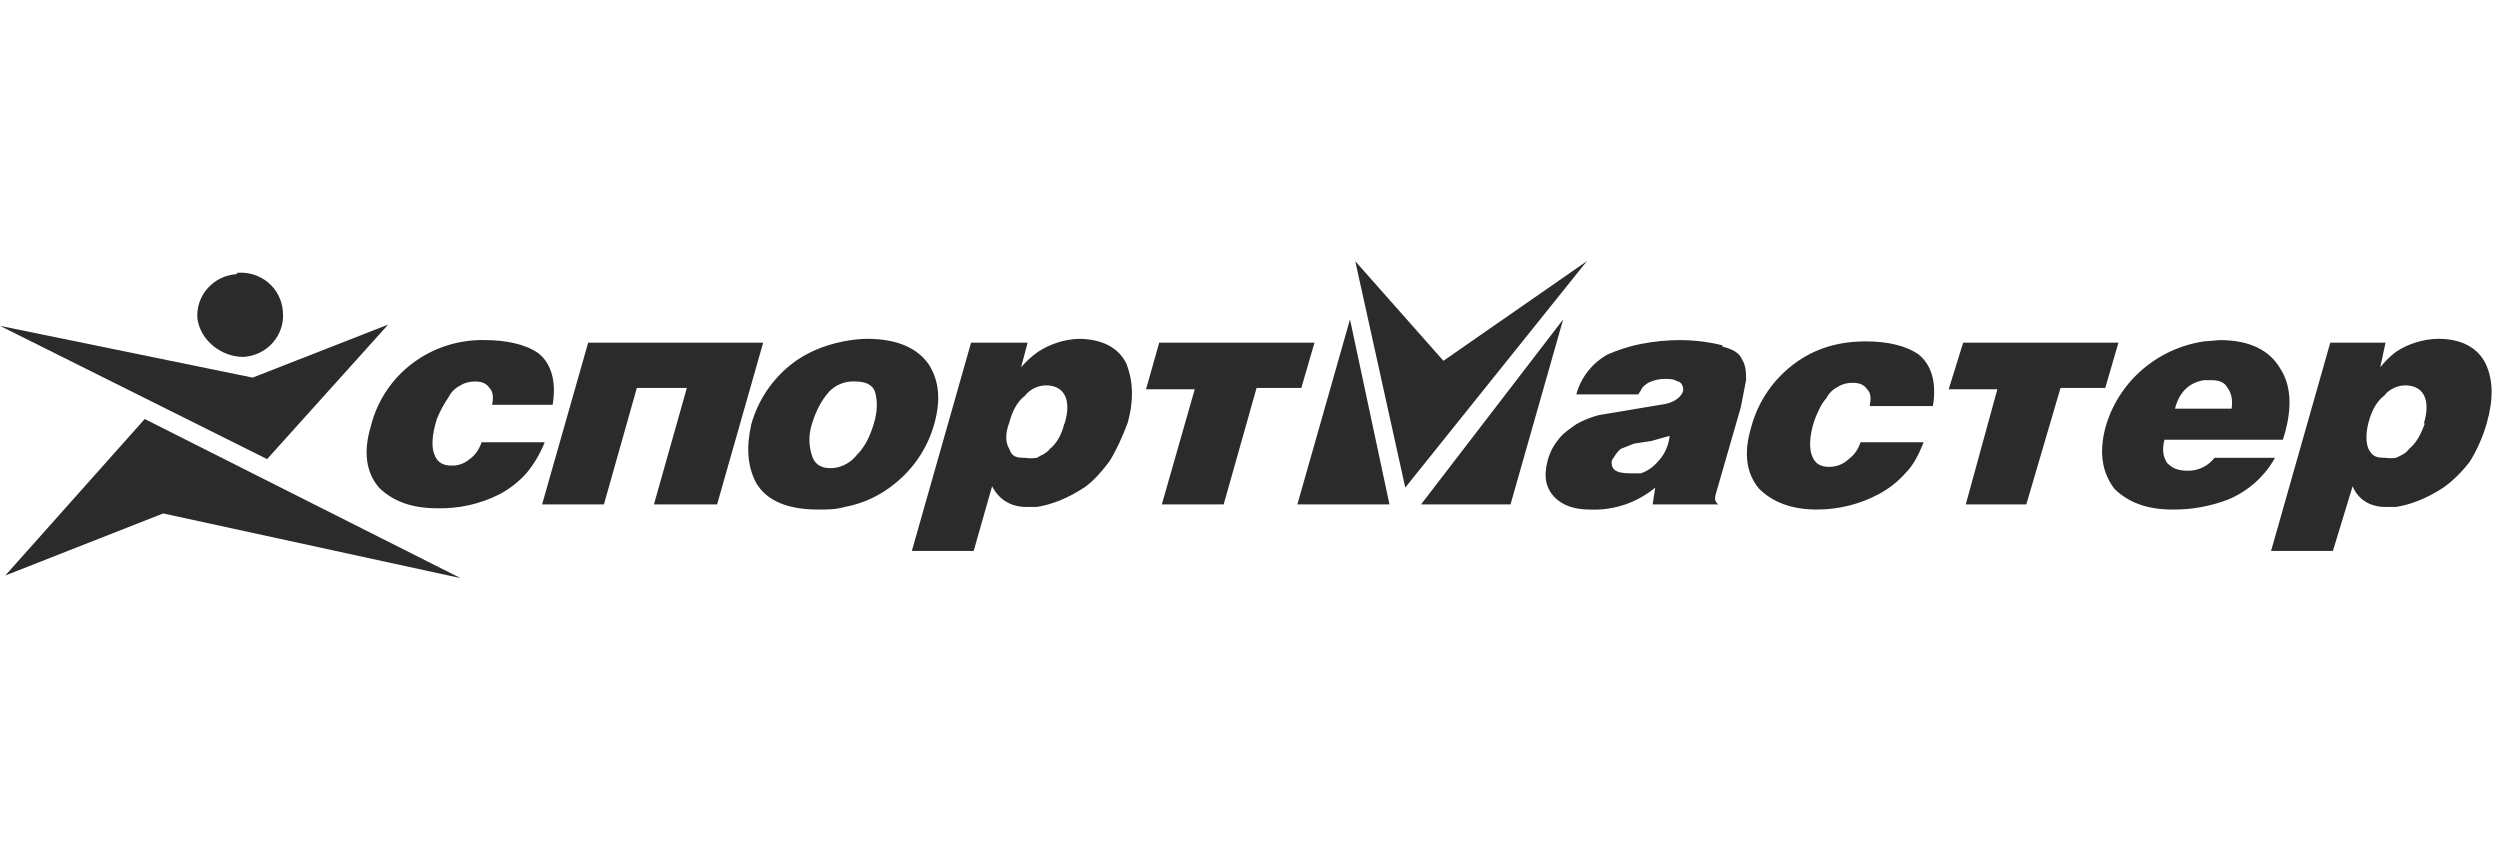
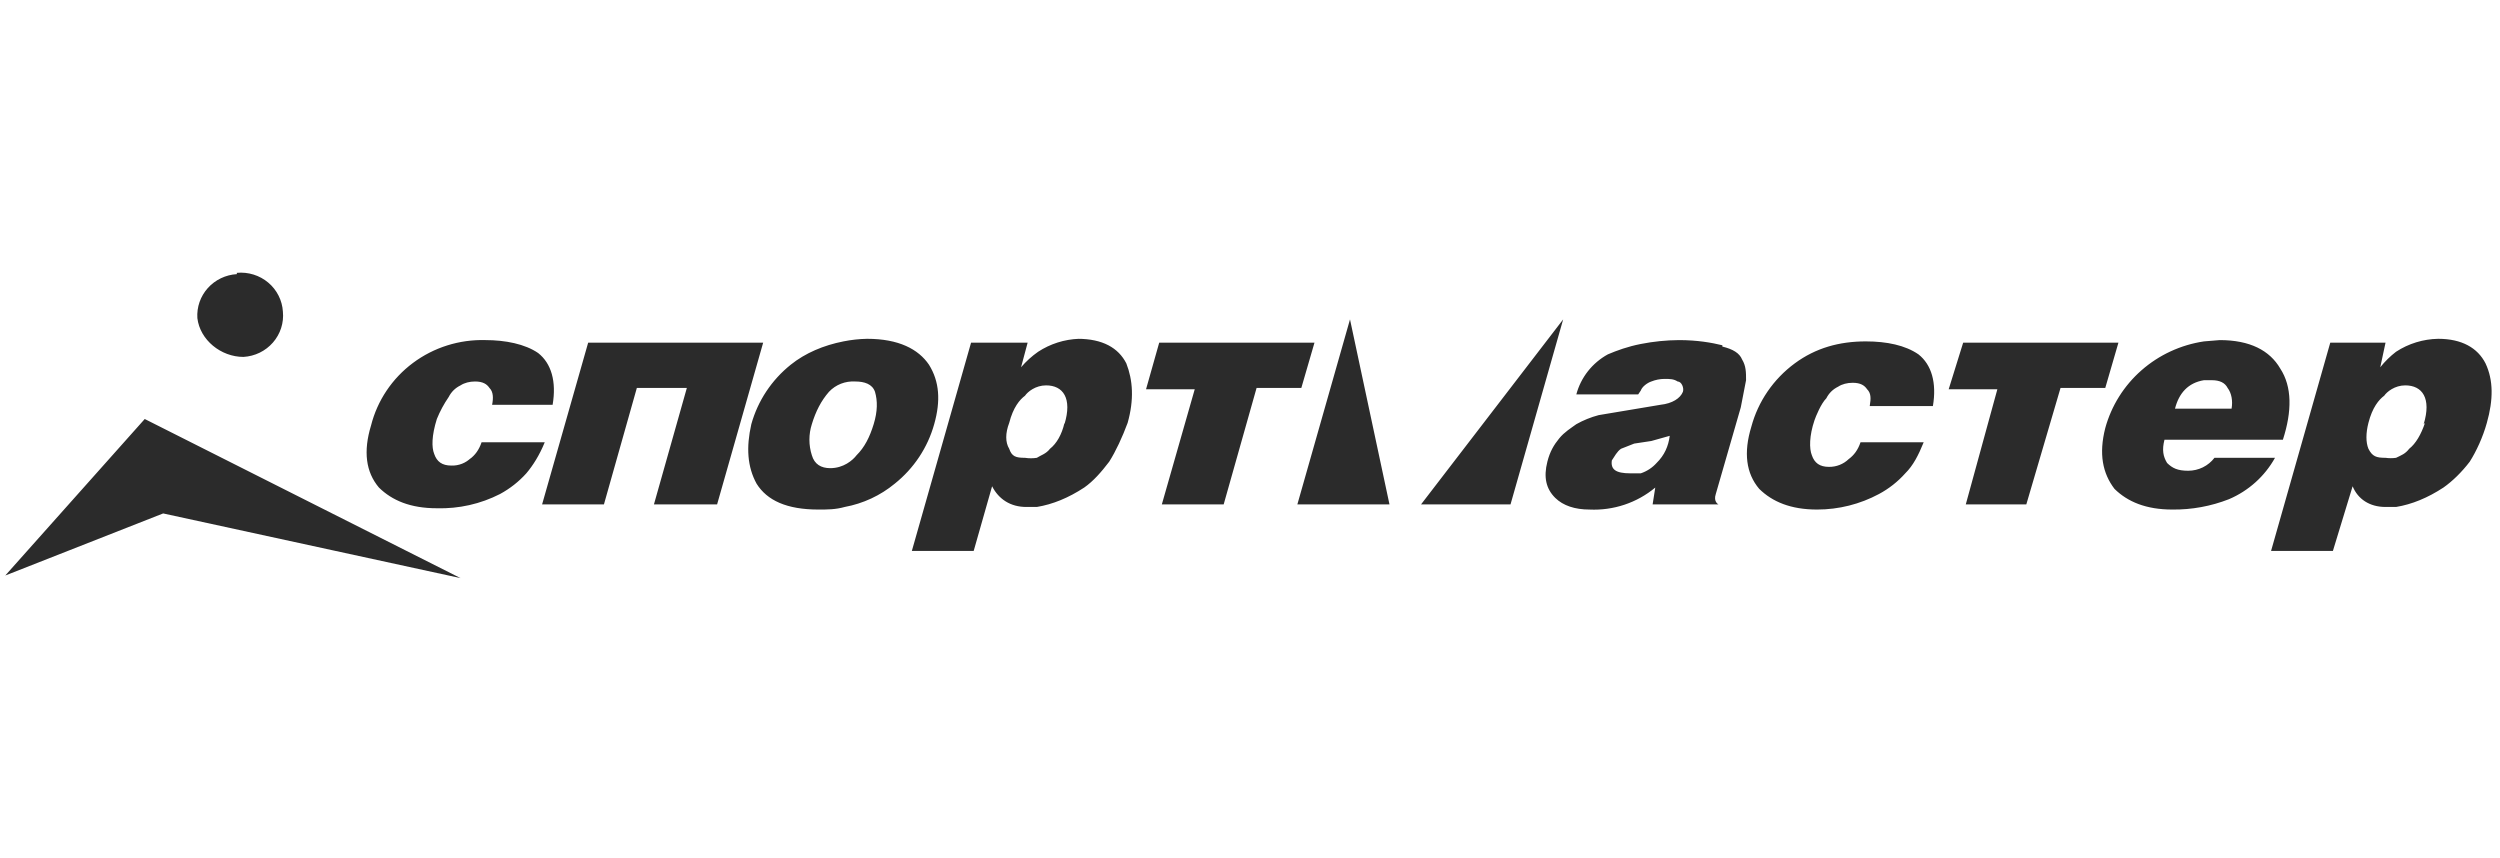
<svg xmlns="http://www.w3.org/2000/svg" width="201" height="69" viewBox="0 0 201 69" fill="none">
-   <path d="M116.051 29.008L108.963 21L112.983 39.2L127.582 21L116.051 29.008ZM21.475 36.912L31.208 26.096L20.311 30.36L-0 26.2L21.475 36.912Z" fill="#2B2B2B" />
  <path d="M108.54 25.68L104.308 40.552H111.714L108.54 25.68ZM125.678 25.68L114.253 40.552H121.446L125.678 25.68ZM196.028 27.24C194.822 27.263 193.647 27.624 192.643 28.28C192.169 28.644 191.743 29.063 191.373 29.528L191.796 27.552H187.353L182.593 44.296H187.565L189.151 39.096C189.575 40.136 190.527 40.76 191.796 40.76H192.643C193.912 40.552 195.181 40.032 196.451 39.2C197.191 38.68 197.932 37.952 198.567 37.12C199.096 36.288 199.625 35.144 199.942 34C200.471 32.128 200.471 30.568 199.836 29.216C199.201 27.968 197.932 27.24 196.028 27.24ZM194.97 34C194.653 34.936 194.229 35.664 193.7 36.08C193.383 36.496 193.066 36.6 192.643 36.808C192.362 36.848 192.077 36.848 191.796 36.808C191.056 36.808 190.738 36.704 190.421 36.08C190.209 35.56 190.209 34.832 190.421 34C190.738 32.752 191.267 32.128 191.69 31.816C191.902 31.504 192.537 30.984 193.383 30.984C194.758 30.984 195.499 32.024 194.864 34.104M86.747 27.24C85.578 27.283 84.442 27.643 83.468 28.28C82.957 28.637 82.495 29.056 82.093 29.528L82.621 27.552H78.073L73.312 44.296H78.284L79.765 39.096C80.294 40.136 81.246 40.76 82.516 40.76H83.362C84.632 40.552 85.901 40.032 87.17 39.2C87.911 38.68 88.546 37.952 89.18 37.12C89.709 36.288 90.238 35.144 90.662 34C91.19 32.128 91.085 30.568 90.556 29.216C89.921 27.968 88.651 27.24 86.641 27.24M85.584 34C85.372 34.936 84.949 35.664 84.42 36.08C84.103 36.496 83.679 36.6 83.362 36.808C83.047 36.858 82.725 36.858 82.41 36.808C81.669 36.808 81.352 36.704 81.14 36.08C80.823 35.56 80.823 34.832 81.14 34C81.458 32.752 81.987 32.128 82.41 31.816C82.621 31.504 83.256 30.984 84.103 30.984C85.478 30.984 86.218 32.024 85.584 34.104M0.423 46.272L13.118 41.28L37.026 46.48L11.637 33.688L0.423 46.272ZM19.042 22.04C18.597 22.067 18.162 22.179 17.762 22.371C17.361 22.564 17.003 22.831 16.708 23.16C16.413 23.489 16.187 23.871 16.043 24.286C15.899 24.7 15.84 25.139 15.868 25.576C16.08 27.344 17.773 28.696 19.571 28.696C20.025 28.67 20.47 28.554 20.878 28.356C21.286 28.157 21.649 27.879 21.945 27.539C22.241 27.2 22.465 26.805 22.602 26.378C22.74 25.951 22.788 25.502 22.745 25.056C22.718 24.609 22.601 24.172 22.398 23.771C22.196 23.37 21.914 23.013 21.568 22.722C21.223 22.431 20.821 22.211 20.387 22.076C19.953 21.941 19.495 21.893 19.042 21.936M178.044 36.808C177.797 37.131 177.478 37.393 177.111 37.574C176.743 37.754 176.338 37.848 175.928 37.848C175.081 37.848 174.658 37.64 174.235 37.224C173.918 36.704 173.812 36.184 174.024 35.352H183.545C184.285 33.064 184.285 31.088 183.333 29.632C182.487 28.176 180.9 27.344 178.467 27.344L177.197 27.448C175.33 27.727 173.585 28.535 172.176 29.772C170.767 31.009 169.755 32.623 169.263 34.416C168.734 36.496 169.051 38.056 170.004 39.304C171.061 40.344 172.543 40.968 174.658 40.968C176.215 40.985 177.761 40.702 179.207 40.136C180.784 39.463 182.087 38.291 182.91 36.808H178.044ZM177.197 30.568H177.832C178.467 30.568 178.89 30.776 179.101 31.192C179.419 31.608 179.525 32.232 179.419 32.856H174.87C175.187 31.608 175.928 30.776 177.197 30.568ZM138.478 27.76C137.632 27.552 136.468 27.344 134.987 27.344C133.957 27.352 132.93 27.456 131.919 27.656C130.861 27.864 130.015 28.176 129.275 28.488C128.652 28.829 128.107 29.291 127.67 29.845C127.234 30.399 126.916 31.034 126.736 31.712H131.708L131.919 31.4C132.025 31.088 132.448 30.776 132.766 30.672C133.102 30.537 133.461 30.467 133.824 30.464C134.247 30.464 134.564 30.464 134.881 30.672C135.199 30.672 135.41 31.192 135.305 31.504C135.093 32.024 134.458 32.44 133.506 32.544L128.534 33.376C127.905 33.542 127.301 33.787 126.736 34.104C126.313 34.416 125.784 34.728 125.36 35.248C124.937 35.768 124.62 36.288 124.408 37.12C124.091 38.368 124.303 39.304 125.043 40.032C125.678 40.656 126.63 40.968 127.794 40.968C129.721 41.059 131.611 40.427 133.083 39.2L132.871 40.552H138.161C138.161 40.552 137.738 40.344 137.949 39.72L139.959 32.752L140.383 30.568C140.383 29.944 140.383 29.424 140.065 28.904C139.854 28.384 139.325 28.072 138.478 27.864M133.189 37.224C132.847 37.606 132.409 37.892 131.919 38.056H131.073C129.909 38.056 129.486 37.744 129.592 37.016C129.804 36.704 130.015 36.288 130.333 36.08L131.39 35.664L132.766 35.456L134.247 35.04C134.141 35.872 133.824 36.6 133.189 37.224ZM148.634 36.912C148.425 37.114 148.177 37.273 147.904 37.38C147.632 37.487 147.341 37.54 147.047 37.536C146.307 37.536 145.884 37.224 145.672 36.6C145.46 36.08 145.46 35.04 145.884 33.792C145.989 33.48 146.413 32.44 146.836 32.024C147.047 31.608 147.365 31.296 147.788 31.088C148.105 30.88 148.528 30.776 148.951 30.776C149.586 30.776 149.904 30.984 150.115 31.296C150.433 31.608 150.433 32.024 150.327 32.648H155.405C155.722 30.776 155.299 29.32 154.241 28.488C153.183 27.76 151.702 27.448 150.009 27.448C147.894 27.448 145.989 27.968 144.297 29.216C142.583 30.48 141.353 32.276 140.806 34.312C140.171 36.392 140.383 38.056 141.44 39.304C142.498 40.344 143.979 40.968 146.095 40.968C147.833 40.968 149.542 40.539 151.067 39.72C151.867 39.292 152.583 38.729 153.183 38.056C153.818 37.432 154.241 36.6 154.664 35.56H149.586C149.375 36.184 149.057 36.6 148.634 36.912ZM74.687 29.32C73.841 28.072 72.254 27.24 69.715 27.24C69.075 27.252 68.438 27.322 67.811 27.448C66.224 27.76 64.743 28.384 63.579 29.32C62.04 30.551 60.931 32.223 60.406 34.104C59.983 35.976 60.088 37.536 60.829 38.888C61.675 40.24 63.262 40.968 65.801 40.968C66.541 40.968 67.176 40.968 67.917 40.76C69.398 40.486 70.782 39.841 71.937 38.888C73.476 37.657 74.585 35.985 75.11 34.104C75.639 32.232 75.534 30.672 74.687 29.32ZM70.244 34.104C69.927 35.144 69.504 35.976 68.869 36.6C68.552 37.016 67.811 37.64 66.753 37.64C66.013 37.64 65.484 37.328 65.272 36.6C65.012 35.788 65.012 34.916 65.272 34.104C65.589 33.064 66.013 32.232 66.647 31.504C66.915 31.219 67.243 30.996 67.609 30.852C67.975 30.709 68.37 30.647 68.763 30.672C69.504 30.672 70.138 30.88 70.35 31.504C70.561 32.232 70.561 33.064 70.244 34.104ZM92.142 31.296H96.057L93.412 40.552H98.384L101.029 31.192H104.626L105.684 27.552H93.2L92.142 31.296ZM156.674 31.296H160.588L158.049 40.552H162.916L165.666 31.192H169.263L170.321 27.552H157.838L156.674 31.296ZM47.288 27.552L43.585 40.552H48.557L51.202 31.192H55.222L52.577 40.552H57.655L61.358 27.552H47.288ZM37.873 36.808C37.667 37.015 37.419 37.177 37.146 37.285C36.873 37.392 36.58 37.442 36.286 37.432C35.545 37.432 35.122 37.12 34.91 36.496C34.699 35.976 34.699 35.04 35.122 33.688C35.374 33.067 35.693 32.474 36.074 31.92C36.286 31.504 36.603 31.192 37.026 30.984C37.344 30.776 37.767 30.672 38.19 30.672C38.825 30.672 39.142 30.88 39.354 31.192C39.671 31.504 39.671 32.024 39.565 32.544H44.431C44.749 30.672 44.326 29.216 43.268 28.384C42.21 27.656 40.623 27.344 39.036 27.344C36.935 27.283 34.877 27.931 33.203 29.18C31.528 30.428 30.339 32.203 29.832 34.208C29.198 36.288 29.409 37.952 30.467 39.2C31.525 40.24 33.006 40.864 35.122 40.864C36.886 40.914 38.634 40.52 40.2 39.72C40.997 39.289 41.713 38.726 42.316 38.056C42.845 37.432 43.374 36.6 43.797 35.56H38.719C38.507 36.184 38.19 36.6 37.767 36.912" fill="#2B2B2B" />
</svg>